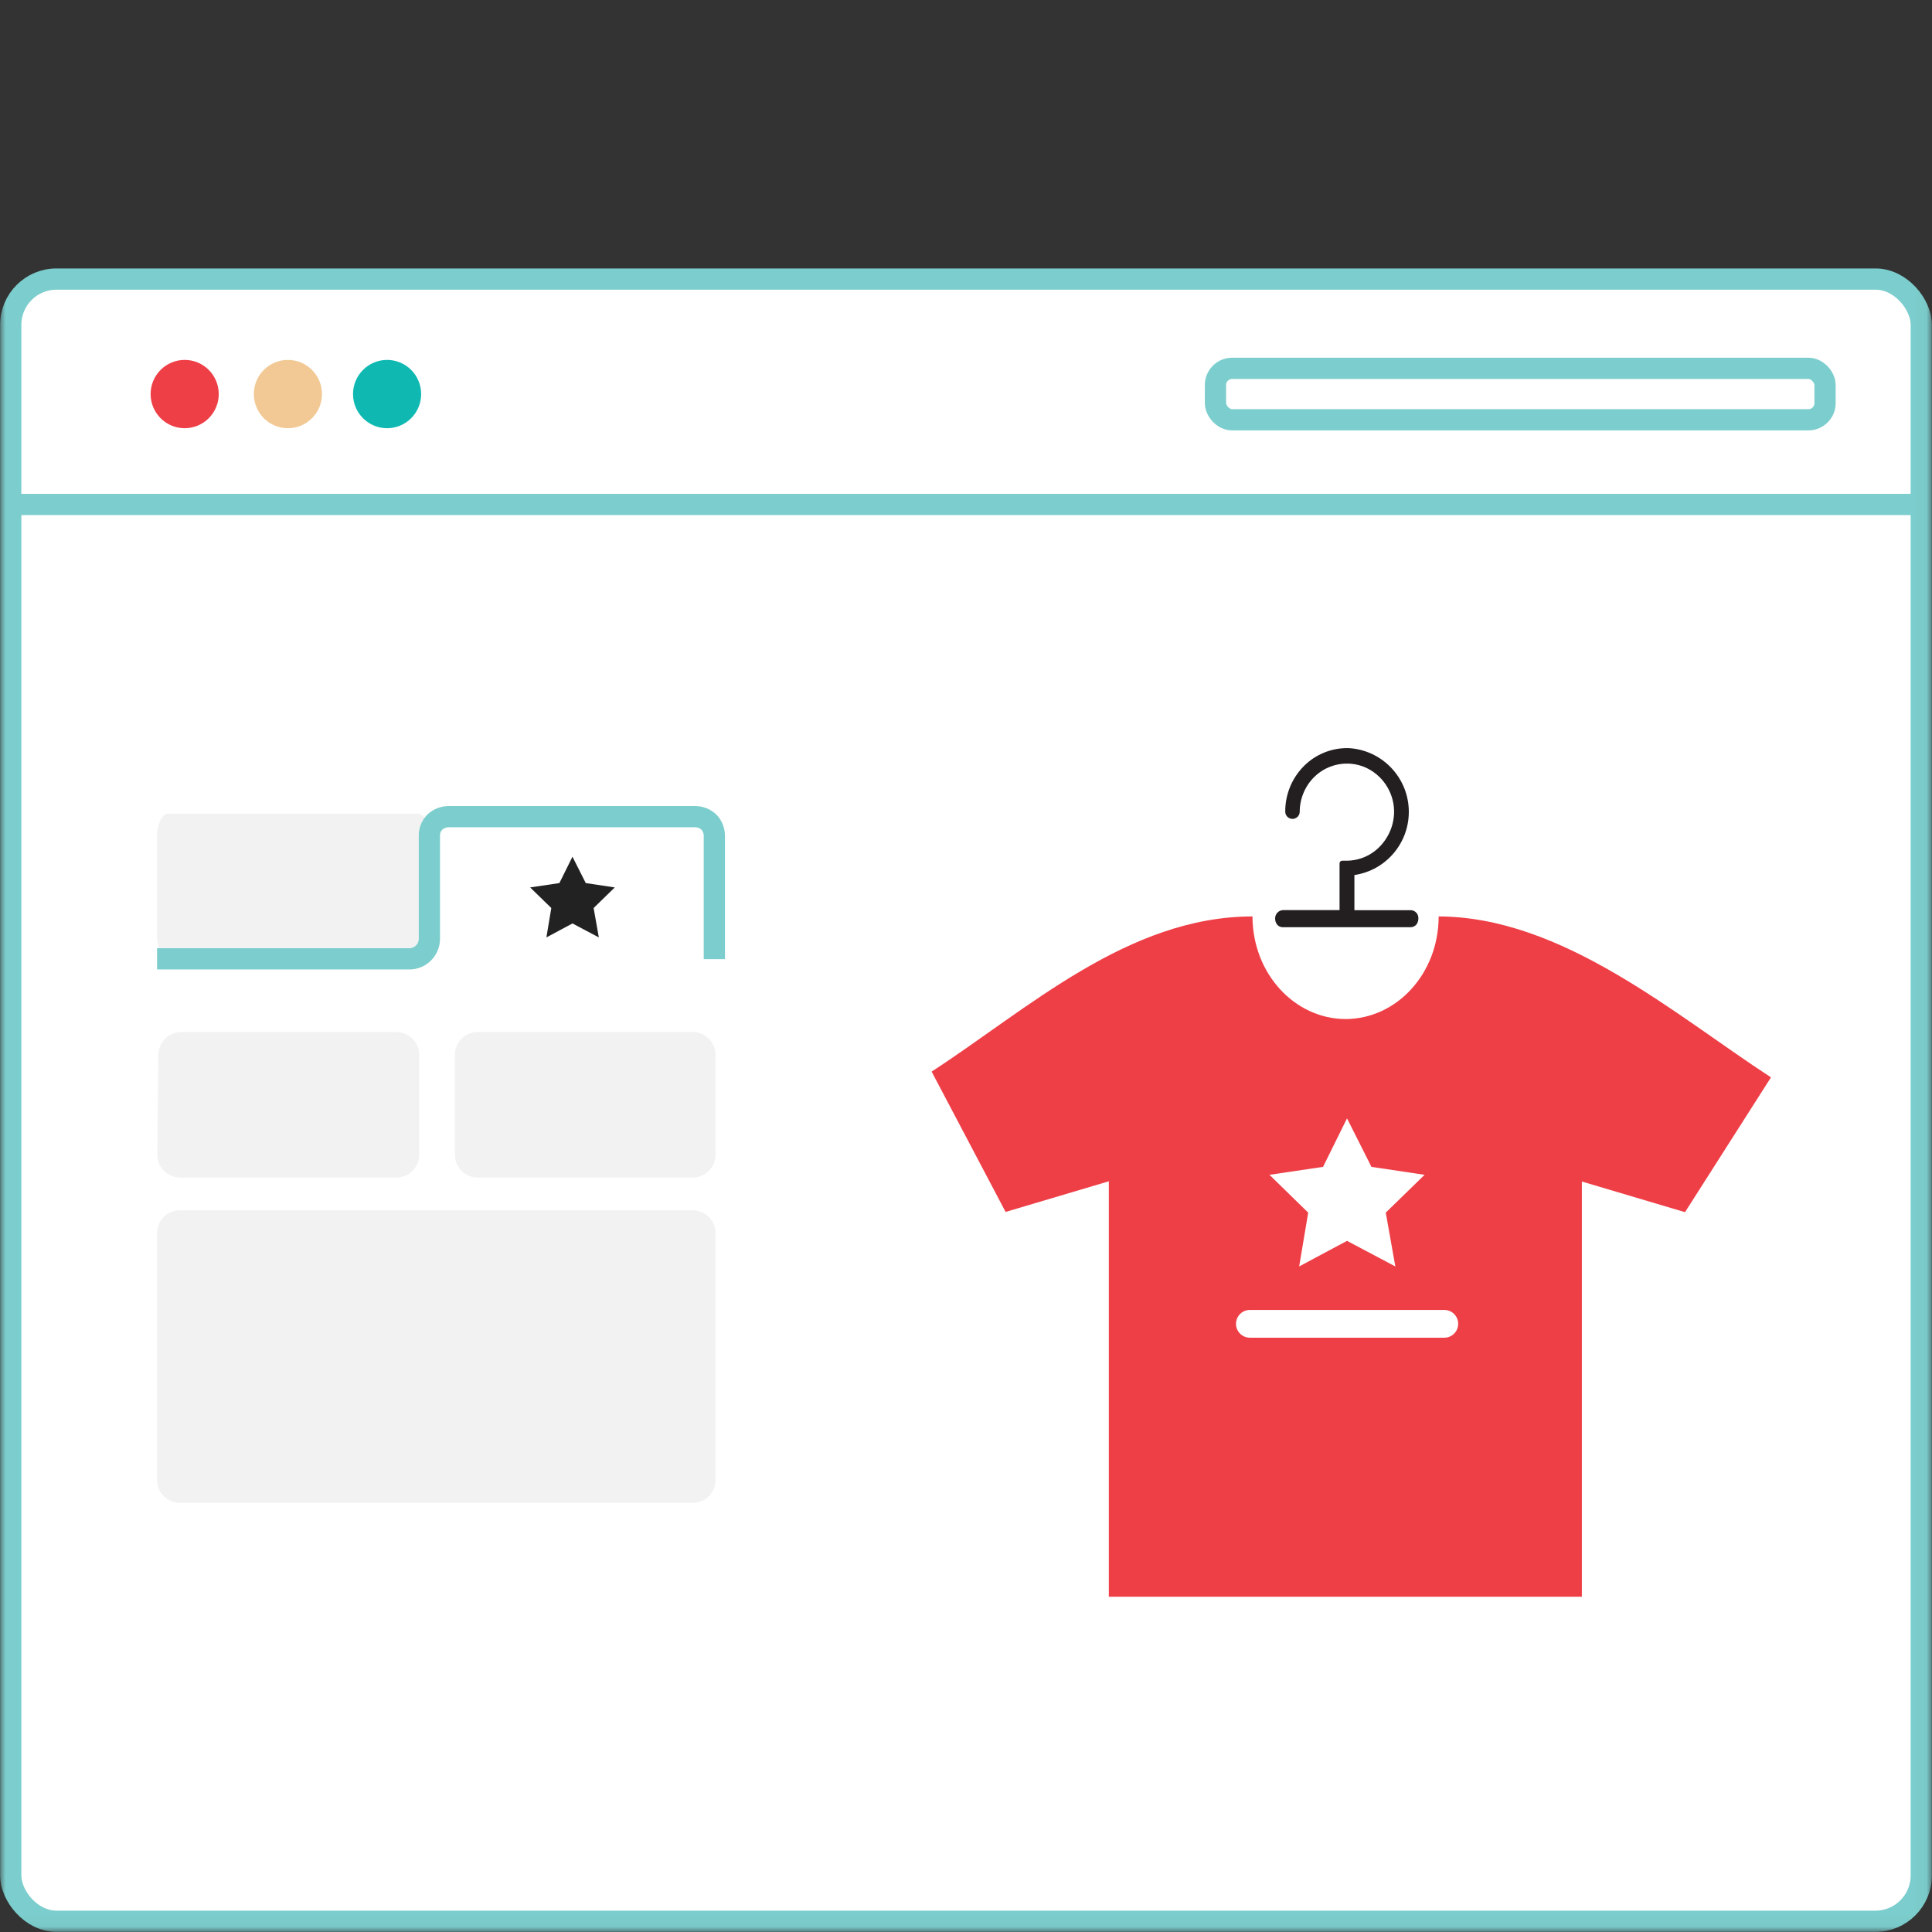
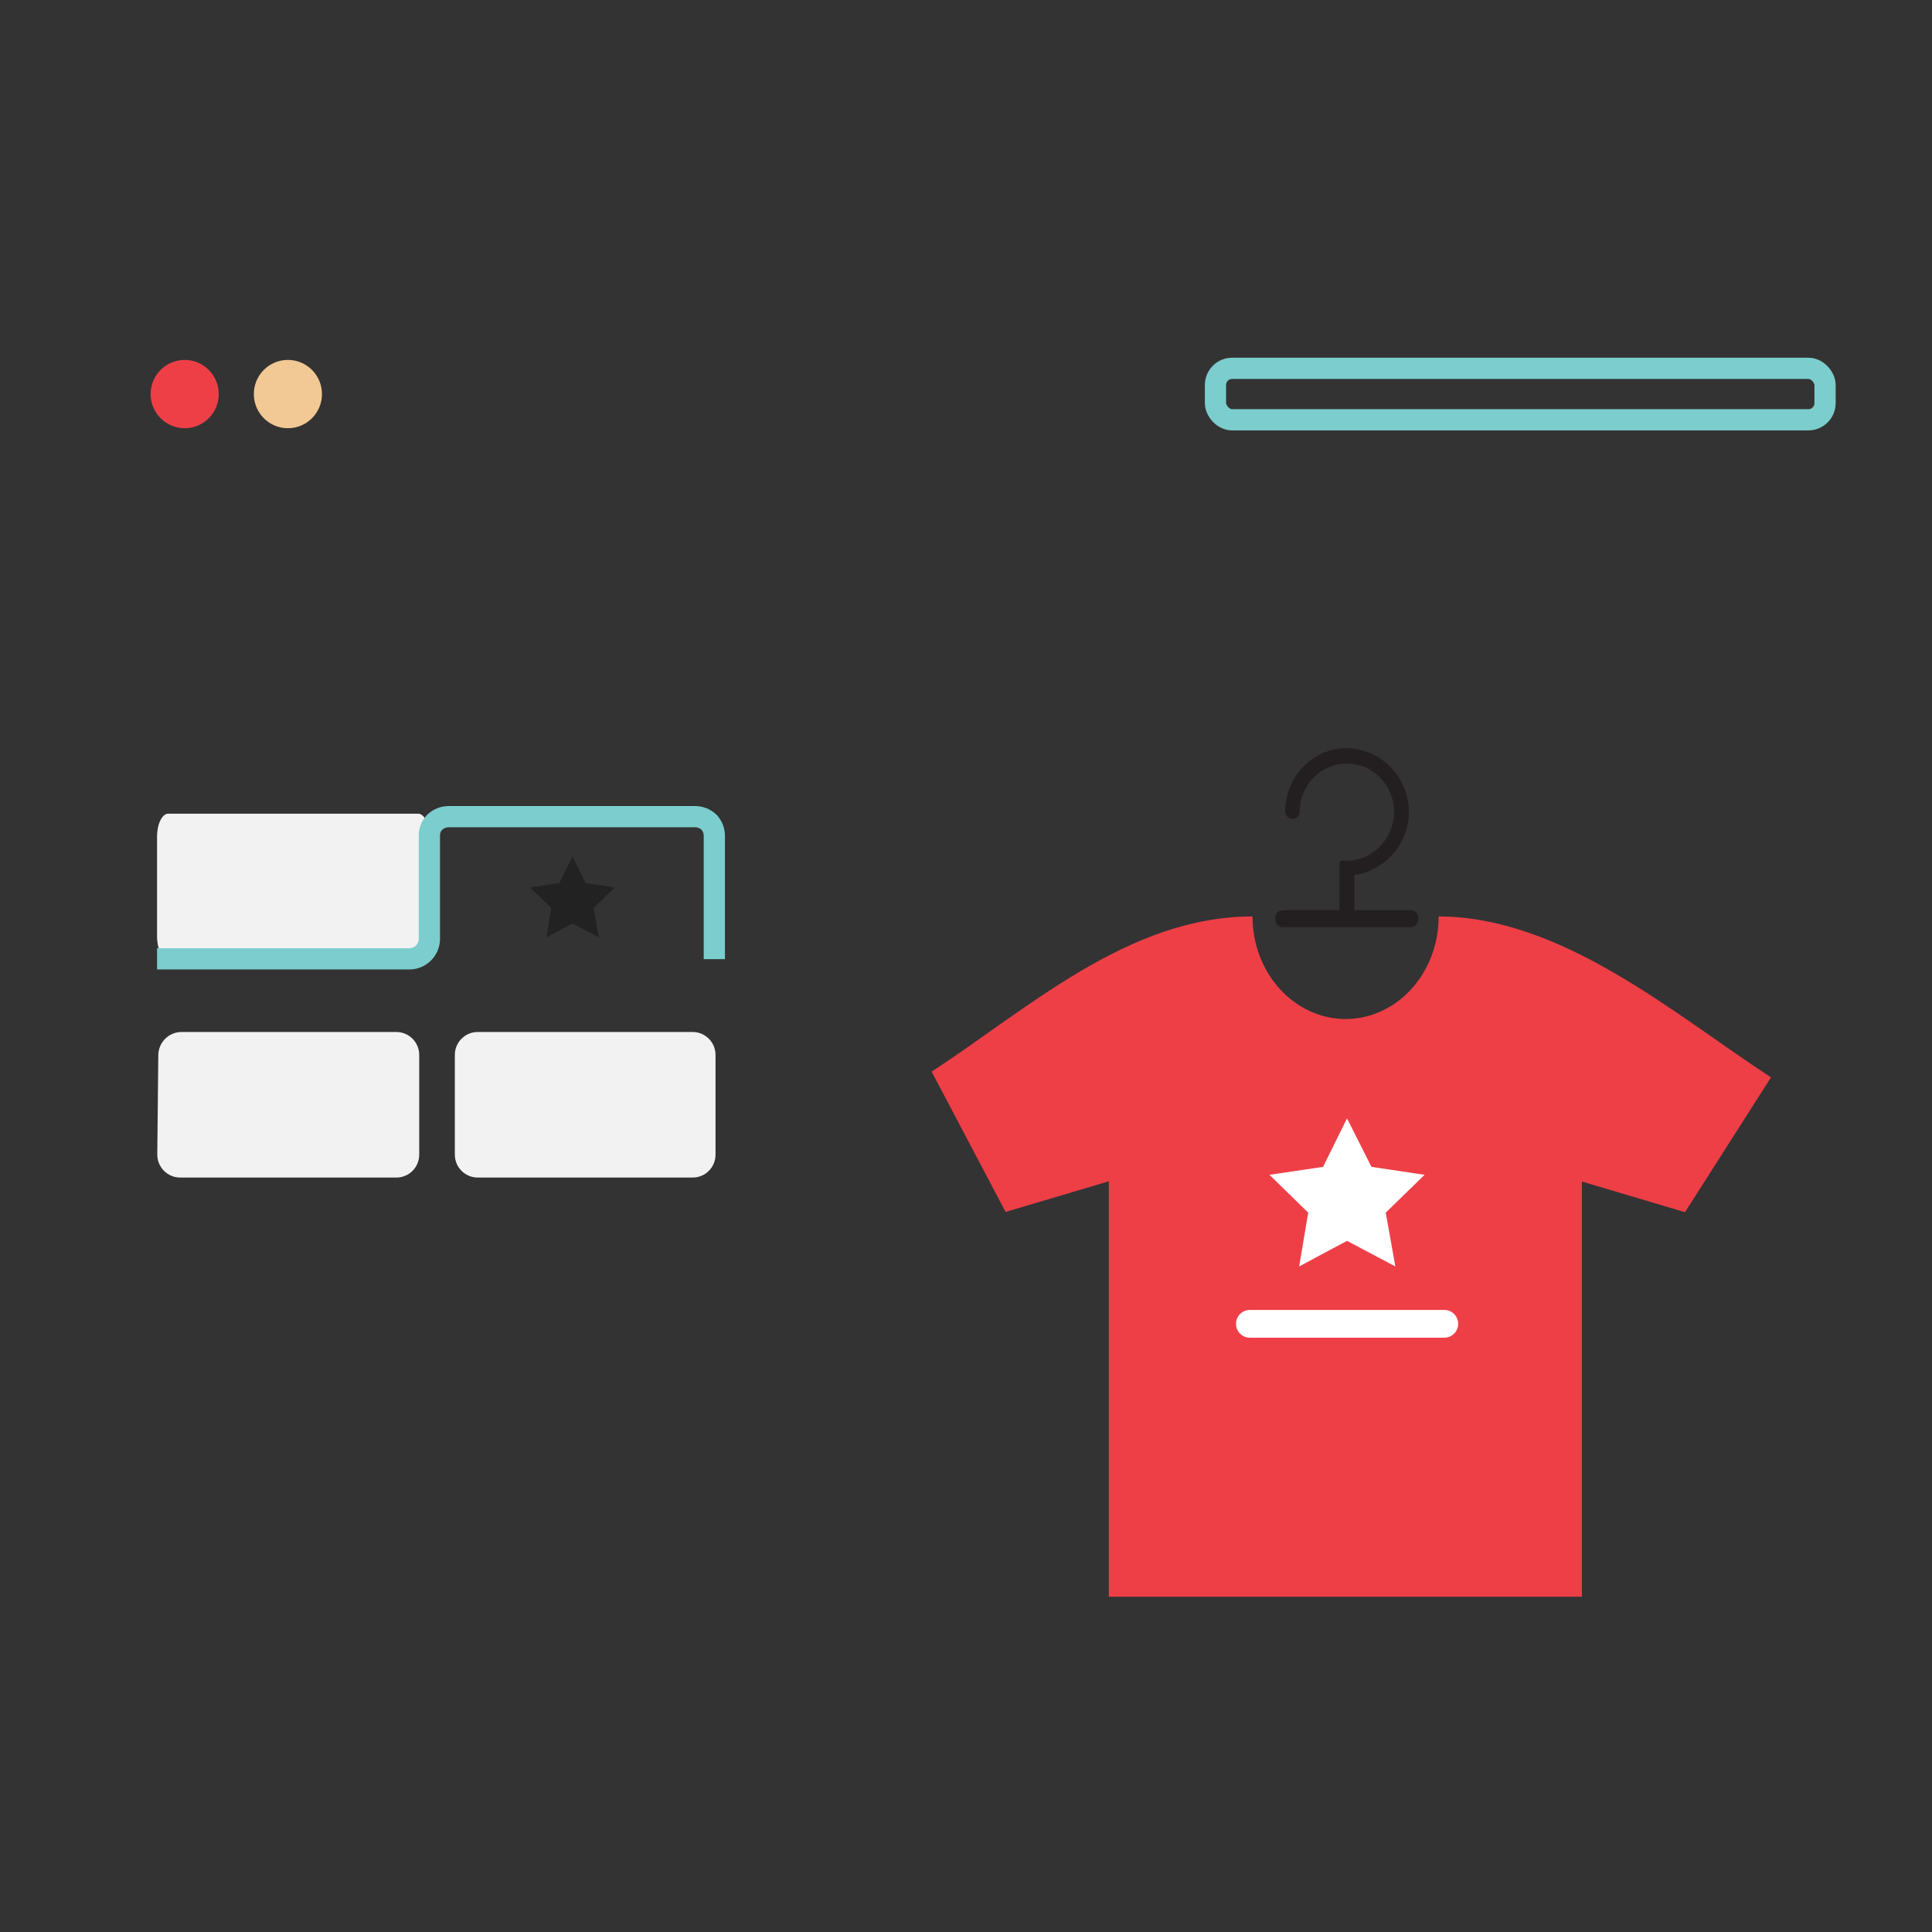
<svg xmlns="http://www.w3.org/2000/svg" xmlns:xlink="http://www.w3.org/1999/xlink" width="180px" height="180px" viewBox="0 0 180 180" version="1.1">
  <rect x="0" y="0" width="180" height="180" fill="#333333" stroke="none" />
  <title>Group 29</title>
  <defs>
    <polygon id="path-1" points="0 0 179.971 0 179.971 179.971 0 179.971" />
  </defs>
  <g id="Page-1" stroke="none" stroke-width="1" fill="none" fill-rule="evenodd">
    <g id="pf-landing-company-shirts-LP-ITA" transform="translate(-630, -749)">
      <g id="Group-29" transform="translate(630, 749)">
        <mask id="mask-2" fill="white">
          <use xlink:href="#path-1" />
        </mask>
        <use id="Mask" fill-opacity="0" fill="#D8D8D8" xlink:href="#path-1" />
        <g id="adding-design-on-the-t-shirt" mask="url(#mask-2)">
          <g transform="translate(1, 26)">
-             <rect id="Rectangle" stroke="#7CCDCD" stroke-width="1.978" fill="#FFFFFF" fill-rule="nonzero" x="0" y="0" width="178" height="153" rx="4.263" />
            <ellipse id="Oval" stroke="none" fill="#EE3F47" fill-rule="nonzero" cx="16.206" cy="10.714" rx="3.174" ry="3.182" />
-             <ellipse id="Oval-2" stroke="none" fill="#0FB9B2" fill-rule="nonzero" cx="35.064" cy="10.714" rx="3.174" ry="3.182" />
            <ellipse id="Oval-3" stroke="none" fill="#F2C994" fill-rule="nonzero" cx="25.823" cy="10.714" rx="3.174" ry="3.182" />
            <rect id="Rectangle" stroke="#7CCDCD" stroke-width="1.978" fill="none" x="112.243" y="8.317" width="56.792" height="4.794" rx="1.553" />
-             <line x1="0.522" y1="21" x2="178" y2="21" id="Path" stroke="#7CCDCD" stroke-width="1.978" fill="none" />
            <path d="M14.676,49.809 L37.963,49.809 C38.535,49.809 38.999,50.768 38.999,51.944 L38.999,61.242 C38.999,62.419 38.535,63.37 37.963,63.37 L14.676,63.37 C14.104,63.37 13.633,62.419 13.633,61.242 L13.633,51.944 C13.633,50.768 14.104,49.809 14.676,49.809 Z M15.879,70.148 L35.933,70.148 C37.107,70.152 38.057,71.107 38.057,72.283 L38.057,81.581 C38.057,82.757 37.106,83.709 35.933,83.709 L15.785,83.709 C15.212,83.709 14.664,83.479 14.263,83.069 C13.862,82.659 13.643,82.104 13.654,81.53 L13.749,72.269 C13.779,71.107 14.713,70.174 15.872,70.148 L15.879,70.148 Z M43.507,70.148 L63.539,70.148 C64.713,70.152 65.663,71.107 65.663,72.283 L65.663,81.581 C65.663,82.757 64.712,83.709 63.539,83.709 L43.507,83.709 C42.333,83.709 41.38,82.758 41.376,81.581 L41.376,72.283 C41.376,71.104 42.33,70.148 43.507,70.148 L43.507,70.148 Z" id="Shape" stroke="none" fill="#F2F2F2" fill-rule="nonzero" />
            <path d="M65.554,63.363 L65.554,51.923 C65.566,51.43 65.384,50.952 65.047,50.593 C64.679,50.252 64.192,50.07 63.692,50.085 L40.811,50.085 C40.33,50.086 39.867,50.267 39.514,50.593 C39.165,50.945 38.981,51.428 39.006,51.923 L39.006,61.496 C38.987,62.514 38.16,63.33 37.144,63.334 L13.633,63.334" id="Path-3" stroke="#7CCDCD" stroke-width="1.978" fill="none" />
-             <path d="M15.756,114.022 L63.539,114.022 C64.713,114.018 65.663,113.063 65.663,111.886 L65.663,88.889 C65.663,87.713 64.712,86.76 63.539,86.76 L15.756,86.76 C14.583,86.76 13.633,87.713 13.633,88.889 L13.633,111.886 C13.633,113.063 14.582,114.018 15.756,114.022 L15.756,114.022 Z" id="Path-4" stroke="none" fill="#F2F2F2" fill-rule="nonzero" />
            <polygon id="Path-5" stroke="none" fill="#222222" fill-rule="nonzero" points="51.117 56.274 48.392 56.68 50.363 58.598 49.907 61.337 52.335 60.036 54.792 61.337 54.306 58.598 56.277 56.68 53.574 56.274 52.335 53.818" />
            <path d="M130.463,58.801 L125.187,58.801 L125.187,55.525 C128.202,55.079 130.39,52.417 130.25,49.366 C130.109,46.315 127.686,43.866 124.643,43.7 C123.084,43.663 121.577,44.269 120.476,45.378 C119.357,46.504 118.734,48.031 118.744,49.62 C118.744,49.993 119.046,50.295 119.418,50.295 C119.79,50.295 120.092,49.993 120.092,49.62 C120.097,48.394 120.593,47.221 121.469,46.366 C122.713,45.161 124.552,44.81 126.151,45.472 C127.761,46.168 128.825,47.733 128.883,49.489 C128.913,50.707 128.465,51.888 127.637,52.78 C126.83,53.668 125.69,54.179 124.491,54.189 L124.042,54.189 C123.909,54.193 123.803,54.302 123.803,54.436 L123.803,58.794 L118.527,58.794 C118.325,58.804 118.135,58.893 117.999,59.043 C117.863,59.193 117.792,59.391 117.802,59.593 C117.8,59.793 117.867,59.988 117.99,60.145 C118.112,60.293 118.292,60.38 118.483,60.385 L130.442,60.385 C130.638,60.379 130.824,60.292 130.956,60.145 C131.081,59.986 131.148,59.789 131.145,59.586 C131.16,59.391 131.097,59.197 130.969,59.05 C130.841,58.902 130.658,58.813 130.463,58.801 Z" id="Path" stroke="none" fill="#231F20" fill-rule="nonzero" />
            <path d="M133.036,59.383 C133.036,64.671 129.159,68.942 124.339,68.942 L124.39,68.942 C119.592,68.942 115.693,64.671 115.693,59.383 L115.693,59.383 C104.097,59.383 94.718,68.048 85.797,73.838 L92.689,86.913 L102.307,84.058 L102.307,122.76 L146.379,122.76 L146.379,84.08 L155.989,86.935 L163.998,74.375 C155.076,68.564 144.553,59.383 132.985,59.383 L133.036,59.383 Z" id="Path" stroke="none" fill="#EE3F47" fill-rule="nonzero" />
            <polygon id="Path-5-2" stroke="none" fill="#FFFFFF" fill-rule="nonzero" points="122.266 82.714 117.273 83.455 120.882 86.978 120.041 91.99 124.499 89.608 128.999 91.99 128.108 86.978 131.724 83.455 126.774 82.714 124.499 78.196" />
            <path d="M133.565,98.63 L115.446,98.63 C114.734,98.63 114.156,98.051 114.156,97.337 C114.156,96.622 114.734,96.044 115.446,96.044 L133.565,96.044 C134.278,96.044 134.855,96.622 134.855,97.337 C134.855,98.051 134.278,98.63 133.565,98.63 Z" id="Path" stroke="none" fill="#FFFFFF" fill-rule="nonzero" />
          </g>
        </g>
      </g>
    </g>
  </g>
</svg>